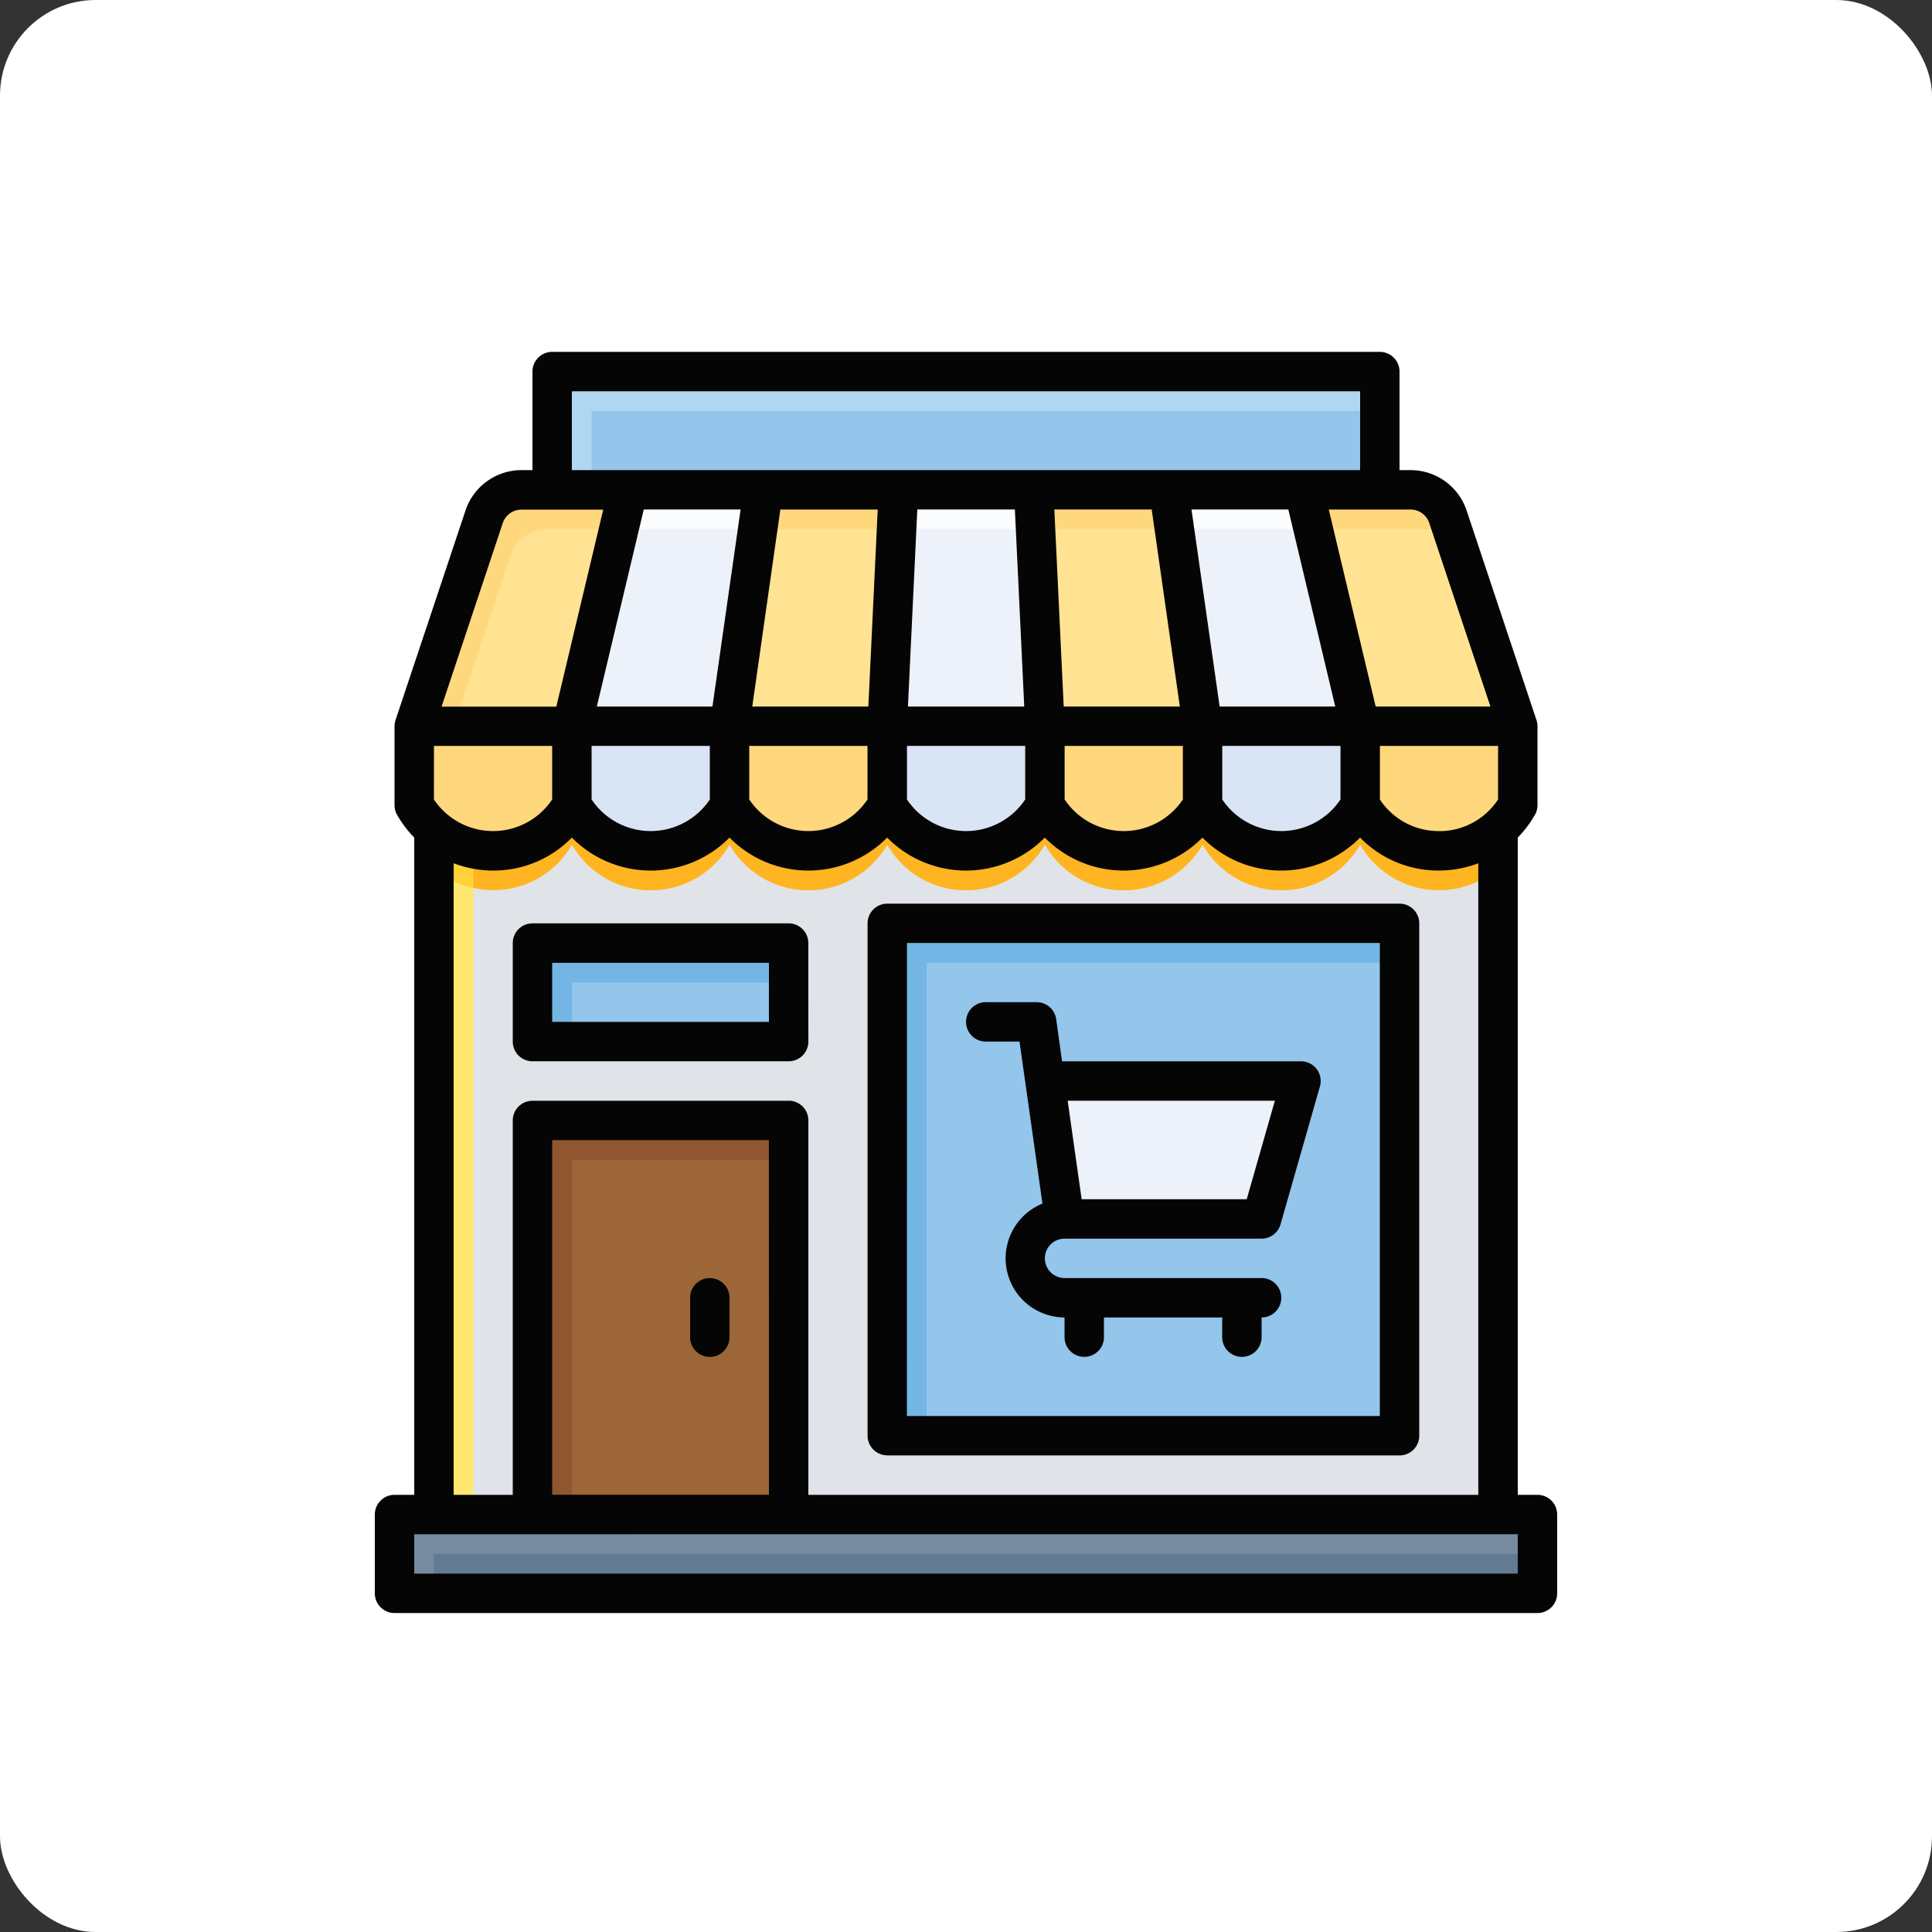
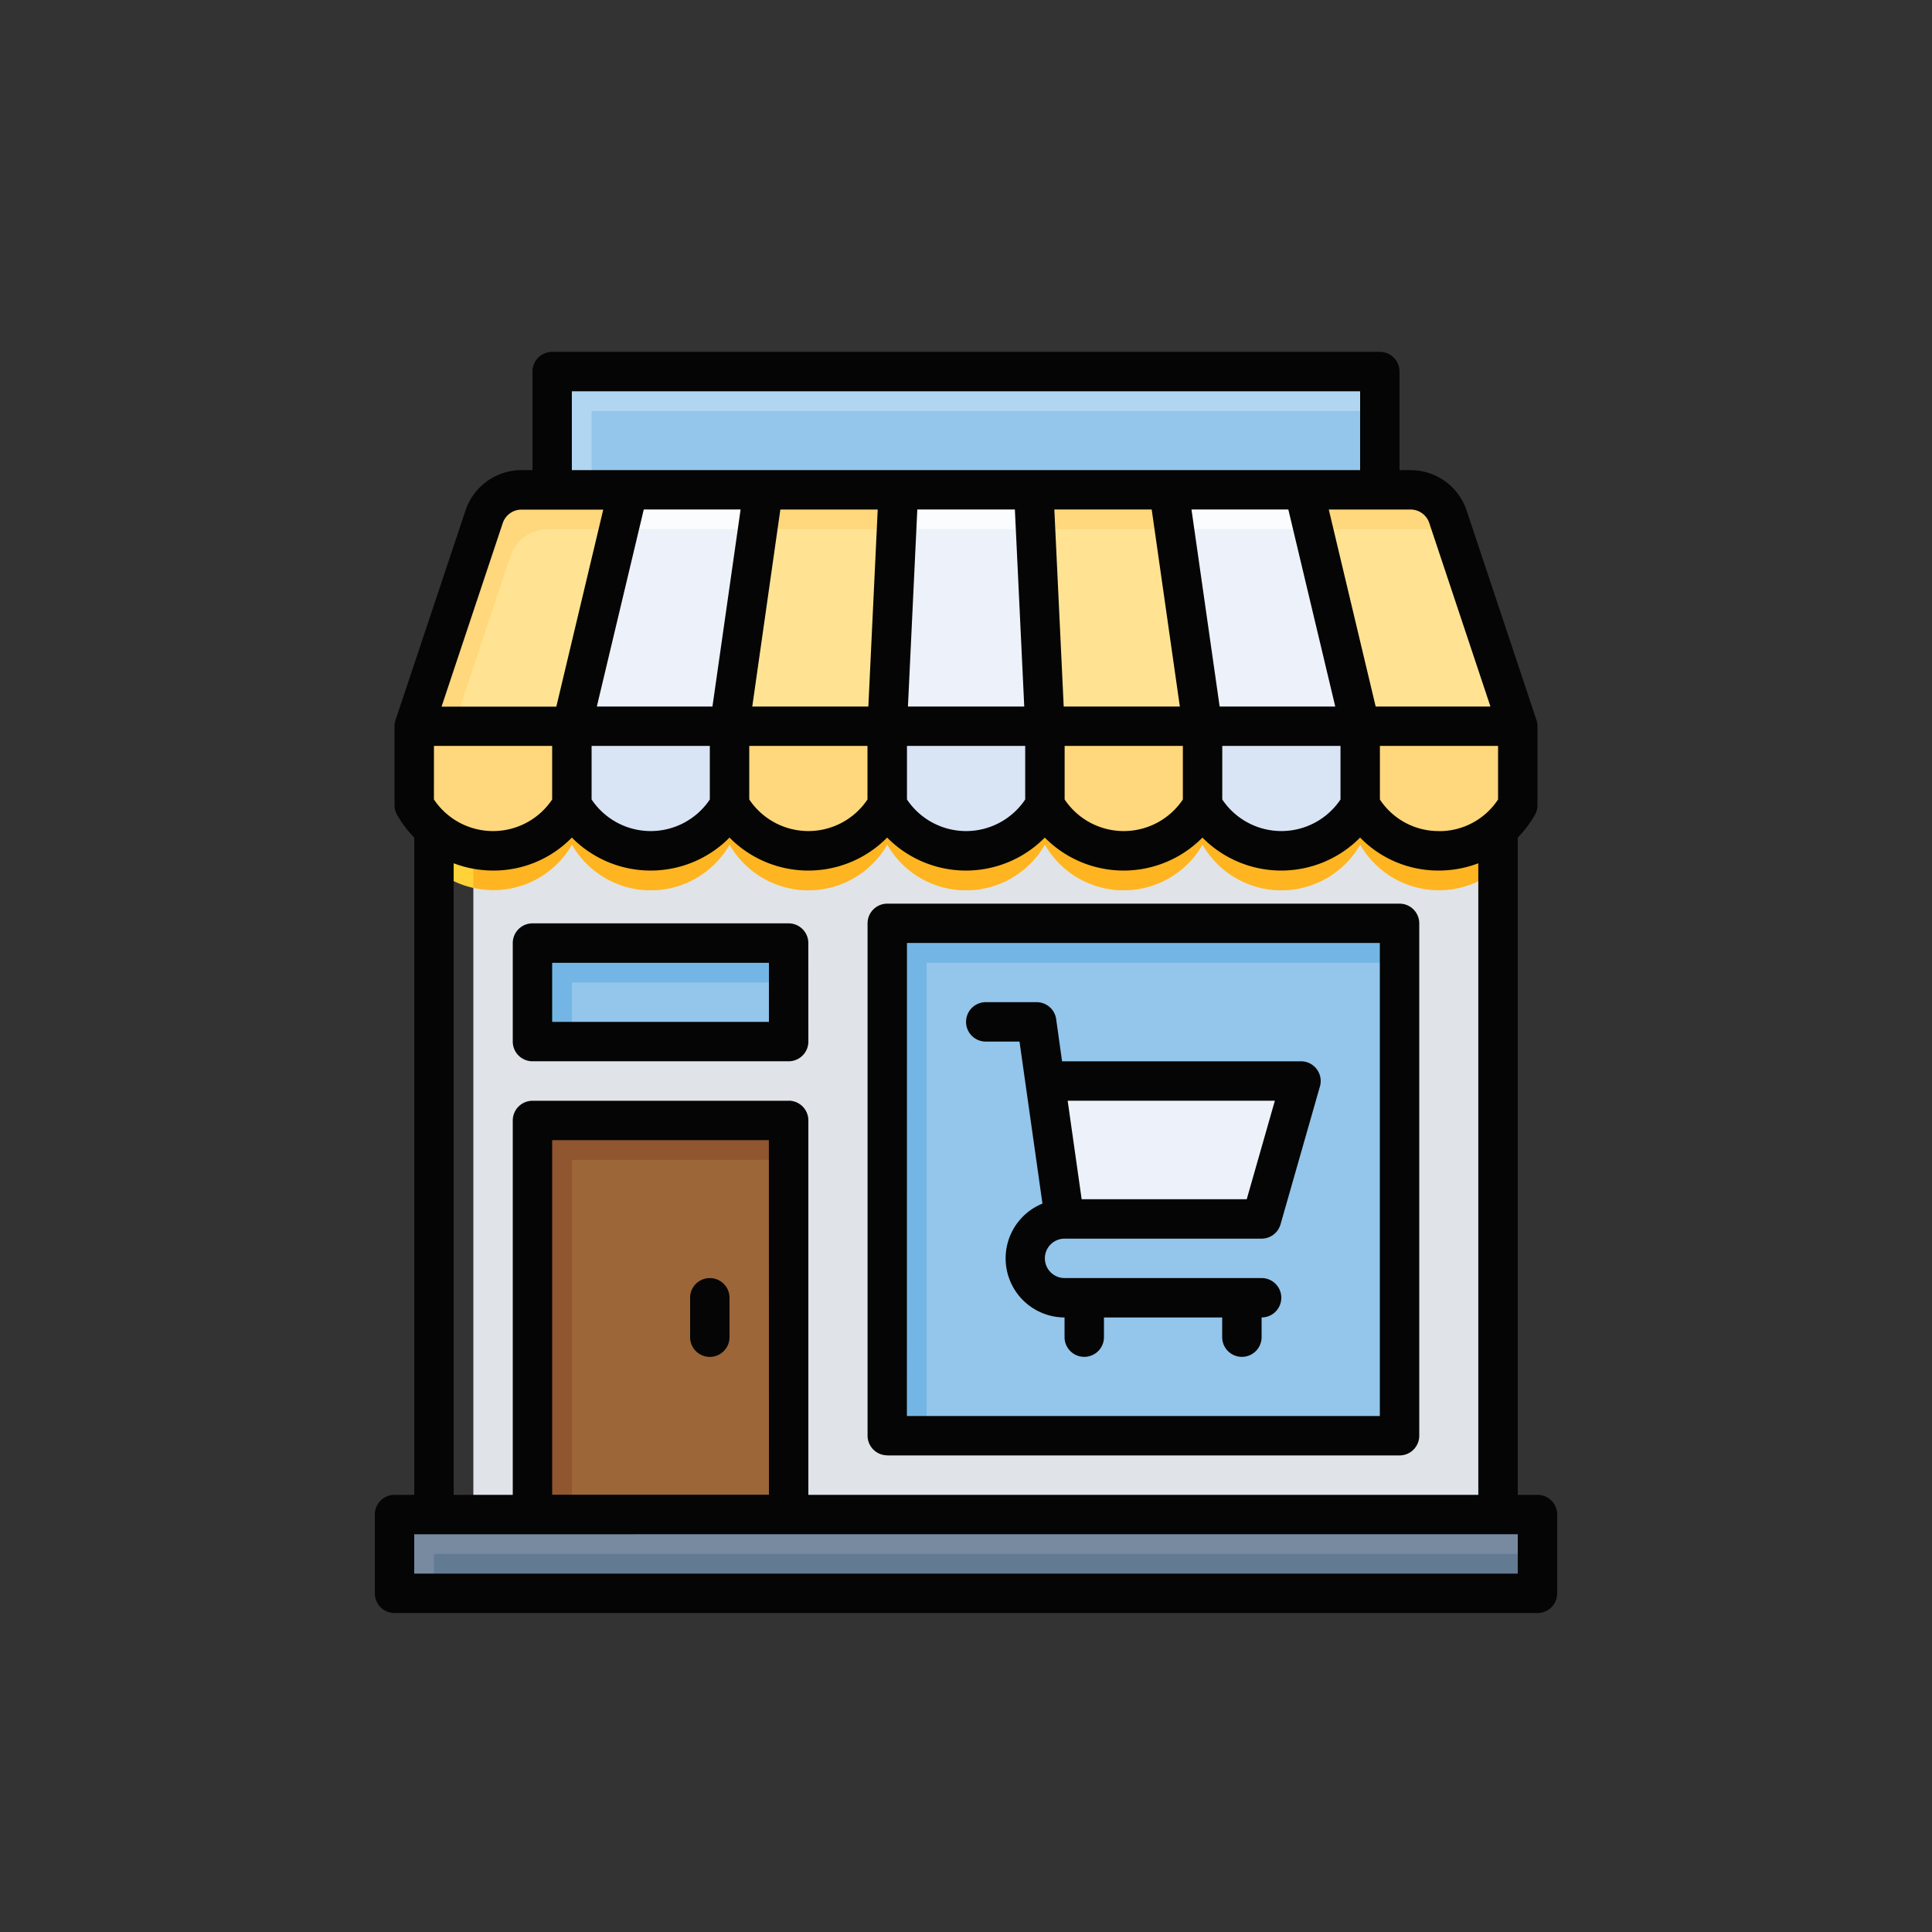
<svg xmlns="http://www.w3.org/2000/svg" width="101" height="101" viewBox="0 0 101 101">
  <rect x="0" y="0" width="101" height="101" fill="#333333" stroke="none" />
  <defs>
    <clipPath id="clip-path">
      <rect id="Rectangle_4052" data-name="Rectangle 4052" width="61.811" height="65.932" fill="none" />
    </clipPath>
  </defs>
  <g id="Magasins" transform="translate(-6198 -10019)">
-     <rect id="Rectangle_4091" data-name="Rectangle 4091" width="101" height="101" rx="5" transform="translate(6198 10019)" fill="#fff" />
    <g id="Groupe_39511" data-name="Groupe 39511" transform="translate(6217.595 10037.395)">
-       <rect id="Rectangle_4040" data-name="Rectangle 4040" width="55.629" height="42.238" transform="translate(3.091 18.543)" fill="#ffe76f" />
      <rect id="Rectangle_4041" data-name="Rectangle 4041" width="53.569" height="42.238" transform="translate(5.151 18.543)" fill="#e0e3e8" />
      <g id="Groupe_39510" data-name="Groupe 39510" transform="translate(0 0)">
        <g id="Groupe_39509" data-name="Groupe 39509" clip-path="url(#clip-path)">
          <path id="Tracé_37992" data-name="Tracé 37992" d="M59.8,29.167H4.167v5.357a4.747,4.747,0,0,0,7.211-1.236,4.746,4.746,0,0,0,8.241,0,4.746,4.746,0,0,0,8.242,0,4.746,4.746,0,0,0,8.241,0,4.746,4.746,0,0,0,8.241,0,4.746,4.746,0,0,0,8.242,0A4.743,4.743,0,0,0,59.8,34.524Z" transform="translate(-1.076 -7.533)" fill="#ffd239" />
          <path id="Tracé_37993" data-name="Tracé 37993" d="M45.061,29.167H6.944V35.54A4.7,4.7,0,0,0,12.1,33.288a4.746,4.746,0,0,0,8.241,0,4.746,4.746,0,0,0,8.241,0,4.746,4.746,0,0,0,8.242,0,4.746,4.746,0,0,0,8.241,0,4.746,4.746,0,0,0,8.241,0,4.745,4.745,0,0,0,7.212,1.236V29.167Z" transform="translate(-1.794 -7.533)" fill="#ffb421" />
          <rect id="Rectangle_4042" data-name="Rectangle 4042" width="43.267" height="6.181" transform="translate(9.271 1.03)" fill="#b1d6f2" />
          <rect id="Rectangle_4043" data-name="Rectangle 4043" width="41.207" height="4.121" transform="translate(11.332 3.091)" fill="#94c5eb" />
          <rect id="Rectangle_4044" data-name="Rectangle 4044" width="59.75" height="4.121" transform="translate(1.03 60.78)" fill="#778aa0" />
          <rect id="Rectangle_4045" data-name="Rectangle 4045" width="57.69" height="2.06" transform="translate(3.091 62.841)" fill="#627a92" />
          <path id="Tracé_37994" data-name="Tracé 37994" d="M77.687,30.51a4.746,4.746,0,0,1-8.241,0V26.389h8.241Z" transform="translate(-17.937 -6.816)" fill="#ffd77c" />
          <path id="Tracé_37995" data-name="Tracé 37995" d="M66.576,30.51a4.746,4.746,0,0,1-8.241,0V26.389h8.241Z" transform="translate(-15.067 -6.816)" fill="#d9e4f4" />
          <path id="Tracé_37996" data-name="Tracé 37996" d="M55.464,30.51a4.746,4.746,0,0,1-8.241,0V26.389h8.241Z" transform="translate(-12.197 -6.816)" fill="#ffd77c" />
          <path id="Tracé_37997" data-name="Tracé 37997" d="M44.353,30.51a4.746,4.746,0,0,1-8.241,0V26.389h8.241Z" transform="translate(-9.327 -6.816)" fill="#d9e4f4" />
          <path id="Tracé_37998" data-name="Tracé 37998" d="M33.242,30.51a4.746,4.746,0,0,1-8.241,0V26.389h8.241Z" transform="translate(-6.457 -6.816)" fill="#ffd77c" />
          <path id="Tracé_37999" data-name="Tracé 37999" d="M22.13,30.51a4.746,4.746,0,0,1-8.241,0V26.389H22.13Z" transform="translate(-3.587 -6.816)" fill="#d9e4f4" />
          <path id="Tracé_38000" data-name="Tracé 38000" d="M11.019,30.51a4.746,4.746,0,0,1-8.241,0V26.389h8.241Z" transform="translate(-0.718 -6.816)" fill="#ffd77c" />
          <path id="Tracé_38001" data-name="Tracé 38001" d="M5.556,31.54a4.757,4.757,0,0,0,1.03,1.242,4.72,4.72,0,0,0,5.15-2.273V26.389H5.556Z" transform="translate(-1.435 -6.816)" fill="#ffd77c" />
          <path id="Tracé_38002" data-name="Tracé 38002" d="M54.862,9.722H8.385a2.061,2.061,0,0,0-1.957,1.409L2.778,22.084h57.69L56.817,11.131a2.06,2.06,0,0,0-1.955-1.409" transform="translate(-0.718 -2.511)" fill="#ffd77c" />
          <path id="Tracé_38003" data-name="Tracé 38003" d="M8.52,13.909,5.556,22.8h55.63L57.752,12.5H10.475A2.06,2.06,0,0,0,8.52,13.909" transform="translate(-1.435 -3.228)" fill="#ffe393" />
          <path id="Tracé_38004" data-name="Tracé 38004" d="M30.96,9.722l-.588,12.362h8.241L38.025,9.722Zm-14.128,0L13.889,22.084h8.242L23.9,9.722Zm28.257,0,1.766,12.362H55.1L52.153,9.722Z" transform="translate(-3.587 -2.511)" fill="#fafcfe" />
          <path id="Tracé_38005" data-name="Tracé 38005" d="M30.862,12.5l-.49,10.3h8.241l-.49-10.3Zm-14.521,0L13.889,22.8h8.242L23.6,12.5Zm29.041,0,1.472,10.3H55.1L52.644,12.5Z" transform="translate(-3.587 -3.228)" fill="#edf1f9" />
          <rect id="Rectangle_4046" data-name="Rectangle 4046" width="13.392" height="20.603" transform="translate(8.241 40.177)" fill="#90562f" />
          <rect id="Rectangle_4047" data-name="Rectangle 4047" width="11.332" height="18.543" transform="translate(10.302 42.238)" fill="#9c6639" />
          <rect id="Rectangle_4048" data-name="Rectangle 4048" width="26.785" height="26.785" transform="translate(26.785 29.875)" fill="#73b6e5" />
          <rect id="Rectangle_4049" data-name="Rectangle 4049" width="24.724" height="24.724" transform="translate(28.845 31.936)" fill="#94c5eb" />
          <rect id="Rectangle_4050" data-name="Rectangle 4050" width="13.392" height="5.151" transform="translate(8.241 30.906)" fill="#73b6e5" />
          <rect id="Rectangle_4051" data-name="Rectangle 4051" width="11.332" height="3.091" transform="translate(10.302 32.966)" fill="#94c5eb" />
          <path id="Tracé_38006" data-name="Tracé 38006" d="M58.555,58.6h-10.3l-1.03-7.211H60.616Z" transform="translate(-12.197 -13.273)" fill="#edf1f9" />
          <path id="Tracé_38007" data-name="Tracé 38007" d="M60.78,59.751H59.75V25.391a5.885,5.885,0,0,0,.895-1.186,1.027,1.027,0,0,0,.136-.511v-4.12a1.032,1.032,0,0,0-.053-.326L57.077,8.295a3.09,3.09,0,0,0-2.932-2.113h-.576V1.03A1.03,1.03,0,0,0,52.539,0H9.271a1.03,1.03,0,0,0-1.03,1.03V6.181H7.666A3.09,3.09,0,0,0,4.739,8.295L1.083,19.248a1.032,1.032,0,0,0-.053.326v4.12a1.028,1.028,0,0,0,.136.515,5.884,5.884,0,0,0,.895,1.182v34.36H1.03A1.03,1.03,0,0,0,0,60.78V64.9a1.03,1.03,0,0,0,1.03,1.03H60.78a1.03,1.03,0,0,0,1.03-1.03V60.78a1.03,1.03,0,0,0-1.03-1.029m-39.147-20.6H8.241a1.03,1.03,0,0,0-1.03,1.03V59.751H4.121V26.734a5.786,5.786,0,0,0,2.06.381A5.707,5.707,0,0,0,10.3,25.391a5.786,5.786,0,0,0,8.182.06l.059-.06a5.786,5.786,0,0,0,8.182.06l.06-.06a5.786,5.786,0,0,0,8.182.06l.059-.06a5.786,5.786,0,0,0,8.182.06l.059-.06a5.786,5.786,0,0,0,8.182.06l.06-.06a5.7,5.7,0,0,0,4.12,1.724,5.787,5.787,0,0,0,2.06-.381V59.751H22.664V40.177a1.03,1.03,0,0,0-1.03-1.03m-1.03,20.6H9.271V41.208H20.6ZM17.513,20.6v2.8a3.718,3.718,0,0,1-6.181,0V20.6Zm-5.907-2.06,2.453-10.3h5.063l-1.472,10.3ZM25.755,20.6v2.8a3.719,3.719,0,0,1-6.181,0V20.6Zm-6.023-2.06L21.2,8.242h5.09l-.49,10.3ZM34,20.6v2.8a3.718,3.718,0,0,1-6.181,0V20.6Zm-6.13-2.06.49-10.3h5.1l.49,10.3Zm8.143,0-.49-10.3h5.09l1.471,10.3Zm6.229,2.06v2.8a3.718,3.718,0,0,1-6.181,0V20.6Zm1.923-2.06-1.472-10.3h5.063l2.453,10.3Zm6.318,2.06v2.8a3.719,3.719,0,0,1-6.181,0V20.6Zm5.15,4.451a3.667,3.667,0,0,1-3.09-1.648V20.6H58.72v2.8A3.669,3.669,0,0,1,55.629,25.055ZM54.145,8.242a1.03,1.03,0,0,1,.977.7l3.2,9.6h-6L49.87,8.242ZM10.3,2.06H51.509V6.181H10.3ZM6.689,8.947a1.03,1.03,0,0,1,.977-.7h4.275l-2.453,10.3h-6ZM3.091,20.6H9.271v2.8a3.718,3.718,0,0,1-6.181,0ZM59.75,63.871H2.06v-2.06H59.75Z" transform="translate(0 0)" fill="#040504" />
          <path id="Tracé_38008" data-name="Tracé 38008" d="M20.024,62.584a1.03,1.03,0,0,0,1.029-1.03v-2.06a1.03,1.03,0,1,0-2.06,0v2.06a1.03,1.03,0,0,0,1.03,1.03m5.15-21.634a1.03,1.03,0,0,0-1.03-1.03H10.752a1.03,1.03,0,0,0-1.03,1.03V46.1a1.03,1.03,0,0,0,1.03,1.03H24.145a1.03,1.03,0,0,0,1.03-1.03Zm-2.06,4.121H11.782V41.981H23.114ZM29.3,67.735H56.081a1.03,1.03,0,0,0,1.03-1.03V39.92a1.03,1.03,0,0,0-1.03-1.03H29.3a1.03,1.03,0,0,0-1.03,1.03V66.7a1.03,1.03,0,0,0,1.03,1.03m1.03-26.785H55.05V65.675H30.326Z" transform="translate(-2.511 -10.044)" fill="#040504" />
          <path id="Tracé_38009" data-name="Tracé 38009" d="M59.181,48.925H46.689l-.309-2.206a1.029,1.029,0,0,0-1.024-.885H42.7a1.03,1.03,0,0,0,0,2.06h1.764l1.2,8.47a3.09,3.09,0,0,0,1.155,5.952v1.03a1.03,1.03,0,1,0,2.06,0v-1.03H55.06v1.03a1.03,1.03,0,1,0,2.06,0v-1.03a1.03,1.03,0,1,0,0-2.06h-10.3a1.03,1.03,0,1,1,0-2.06h10.3a1.031,1.031,0,0,0,.99-.748l2.06-7.211a1.03,1.03,0,0,0-.99-1.312m-2.837,7.211H47.713l-.731-5.151H57.814Z" transform="translate(-10.762 -11.838)" fill="#040504" />
        </g>
      </g>
    </g>
  </g>
</svg>